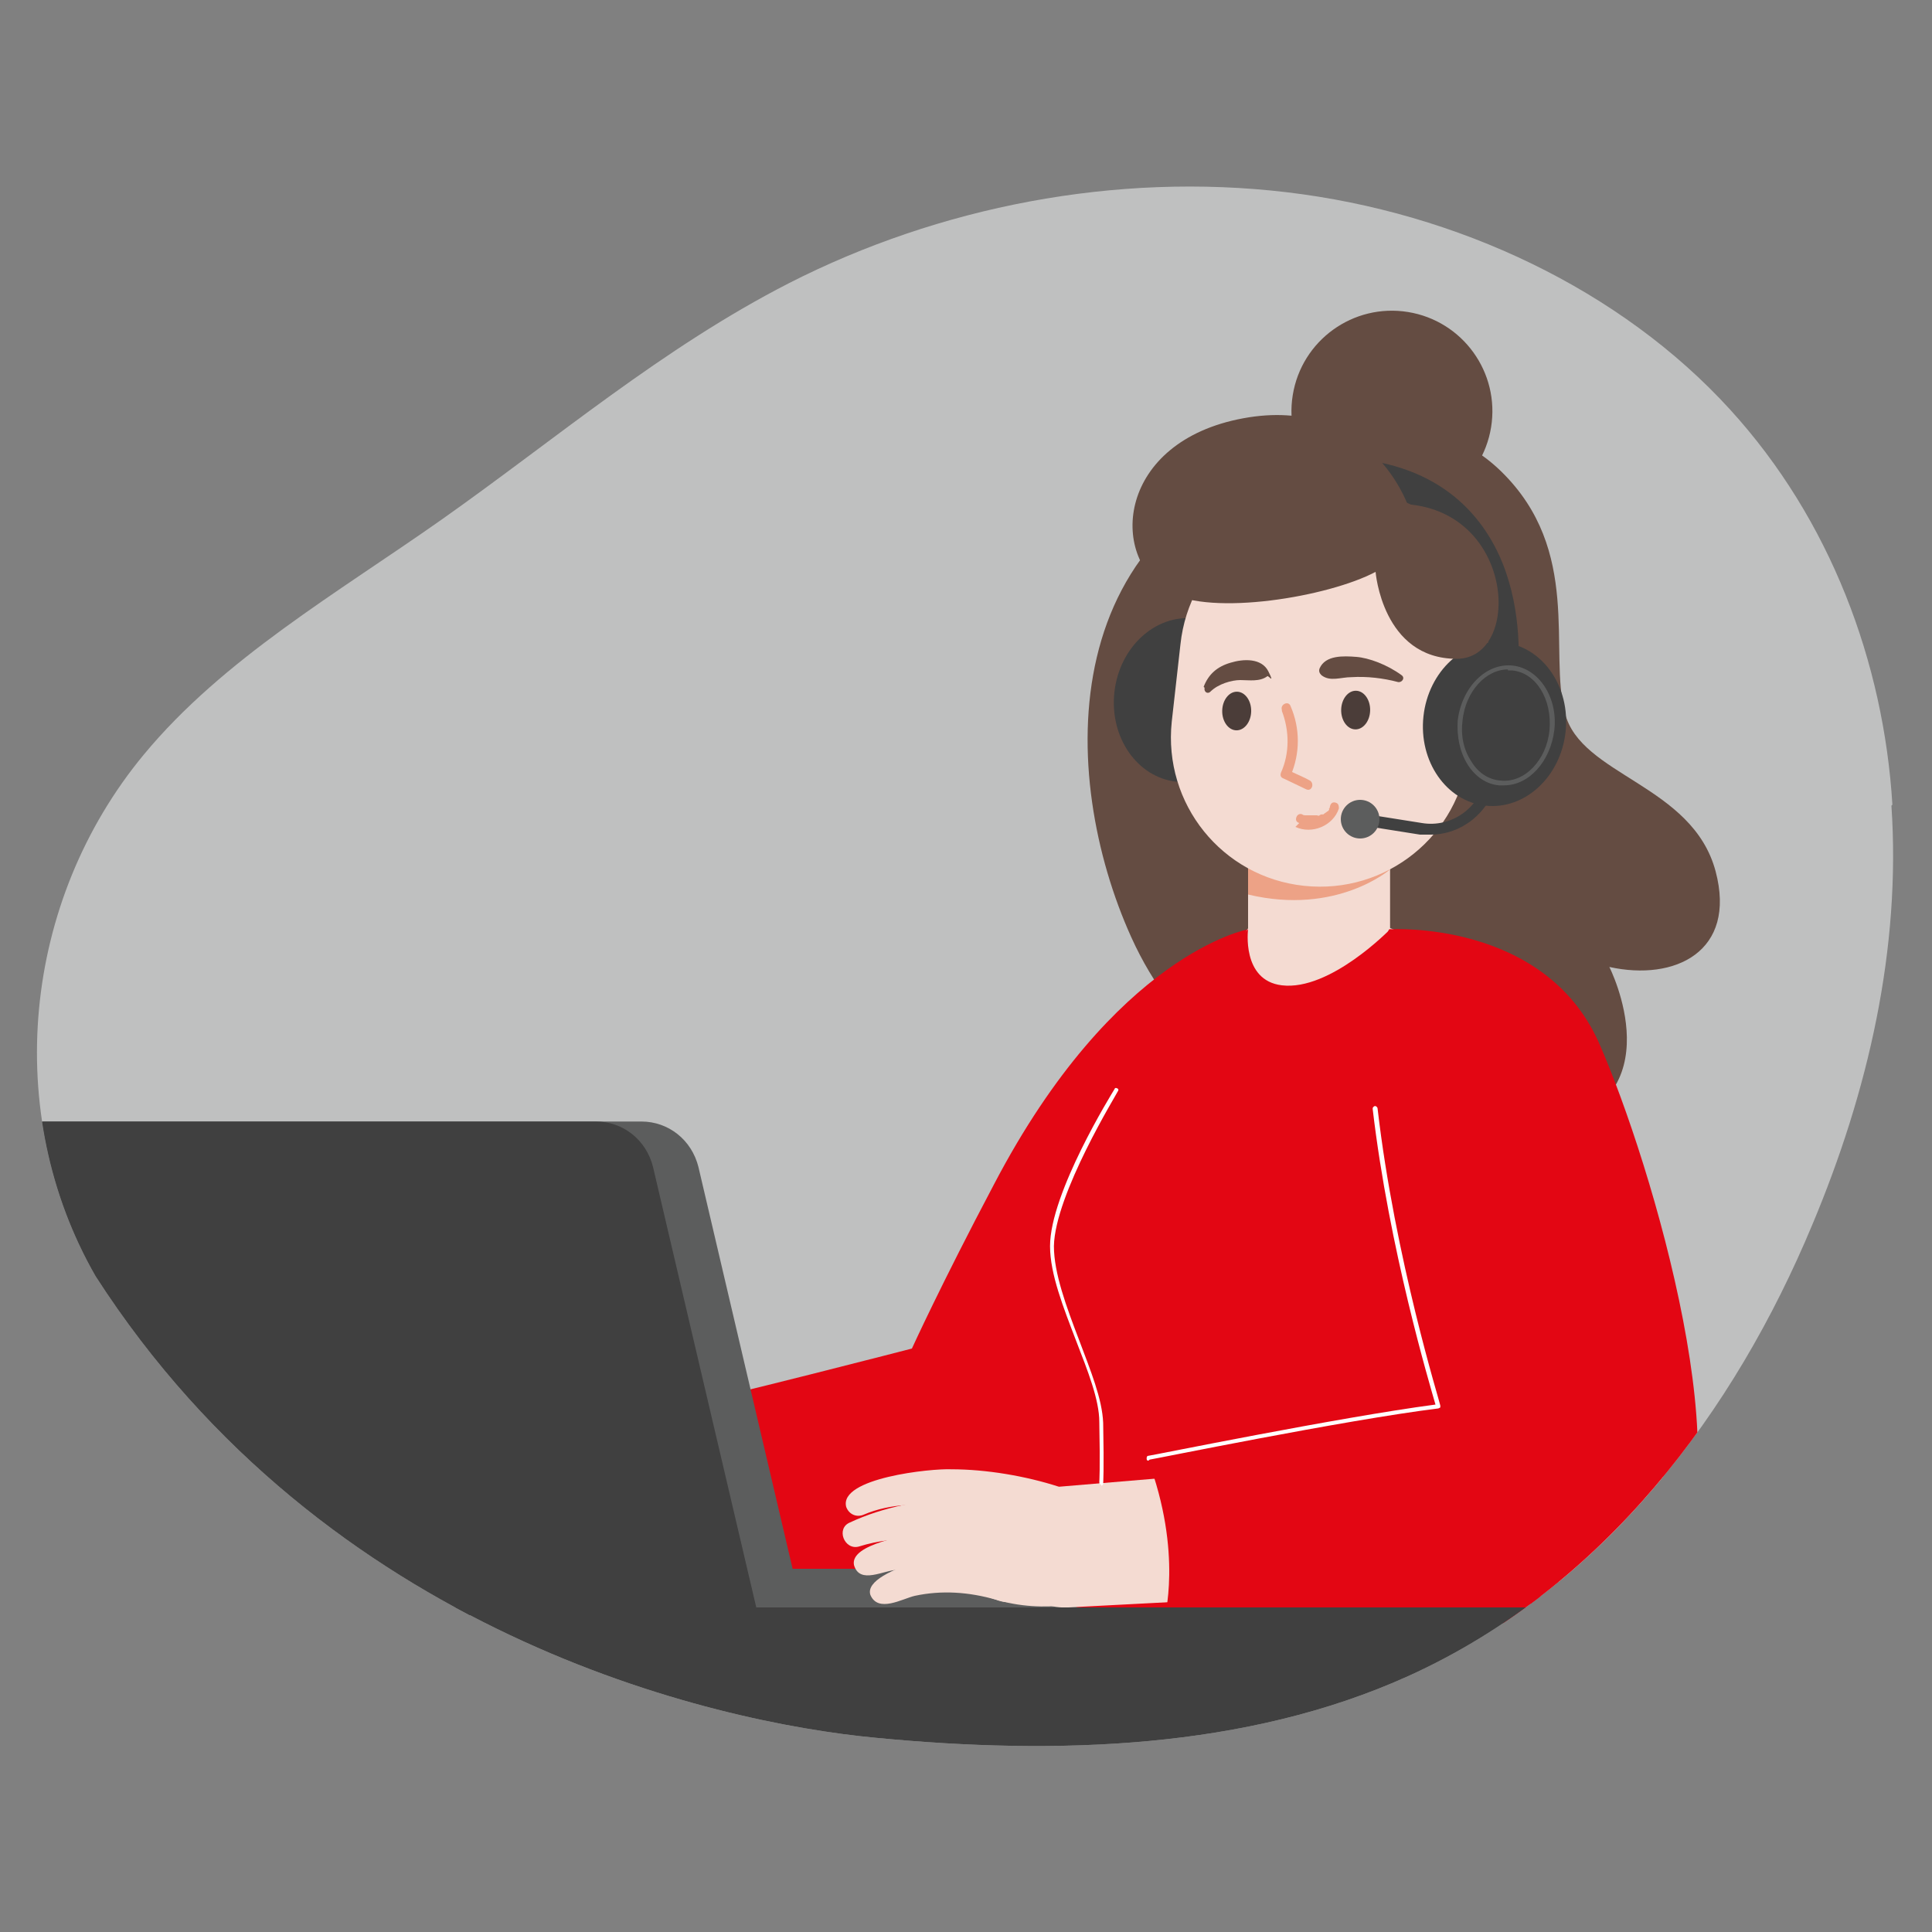
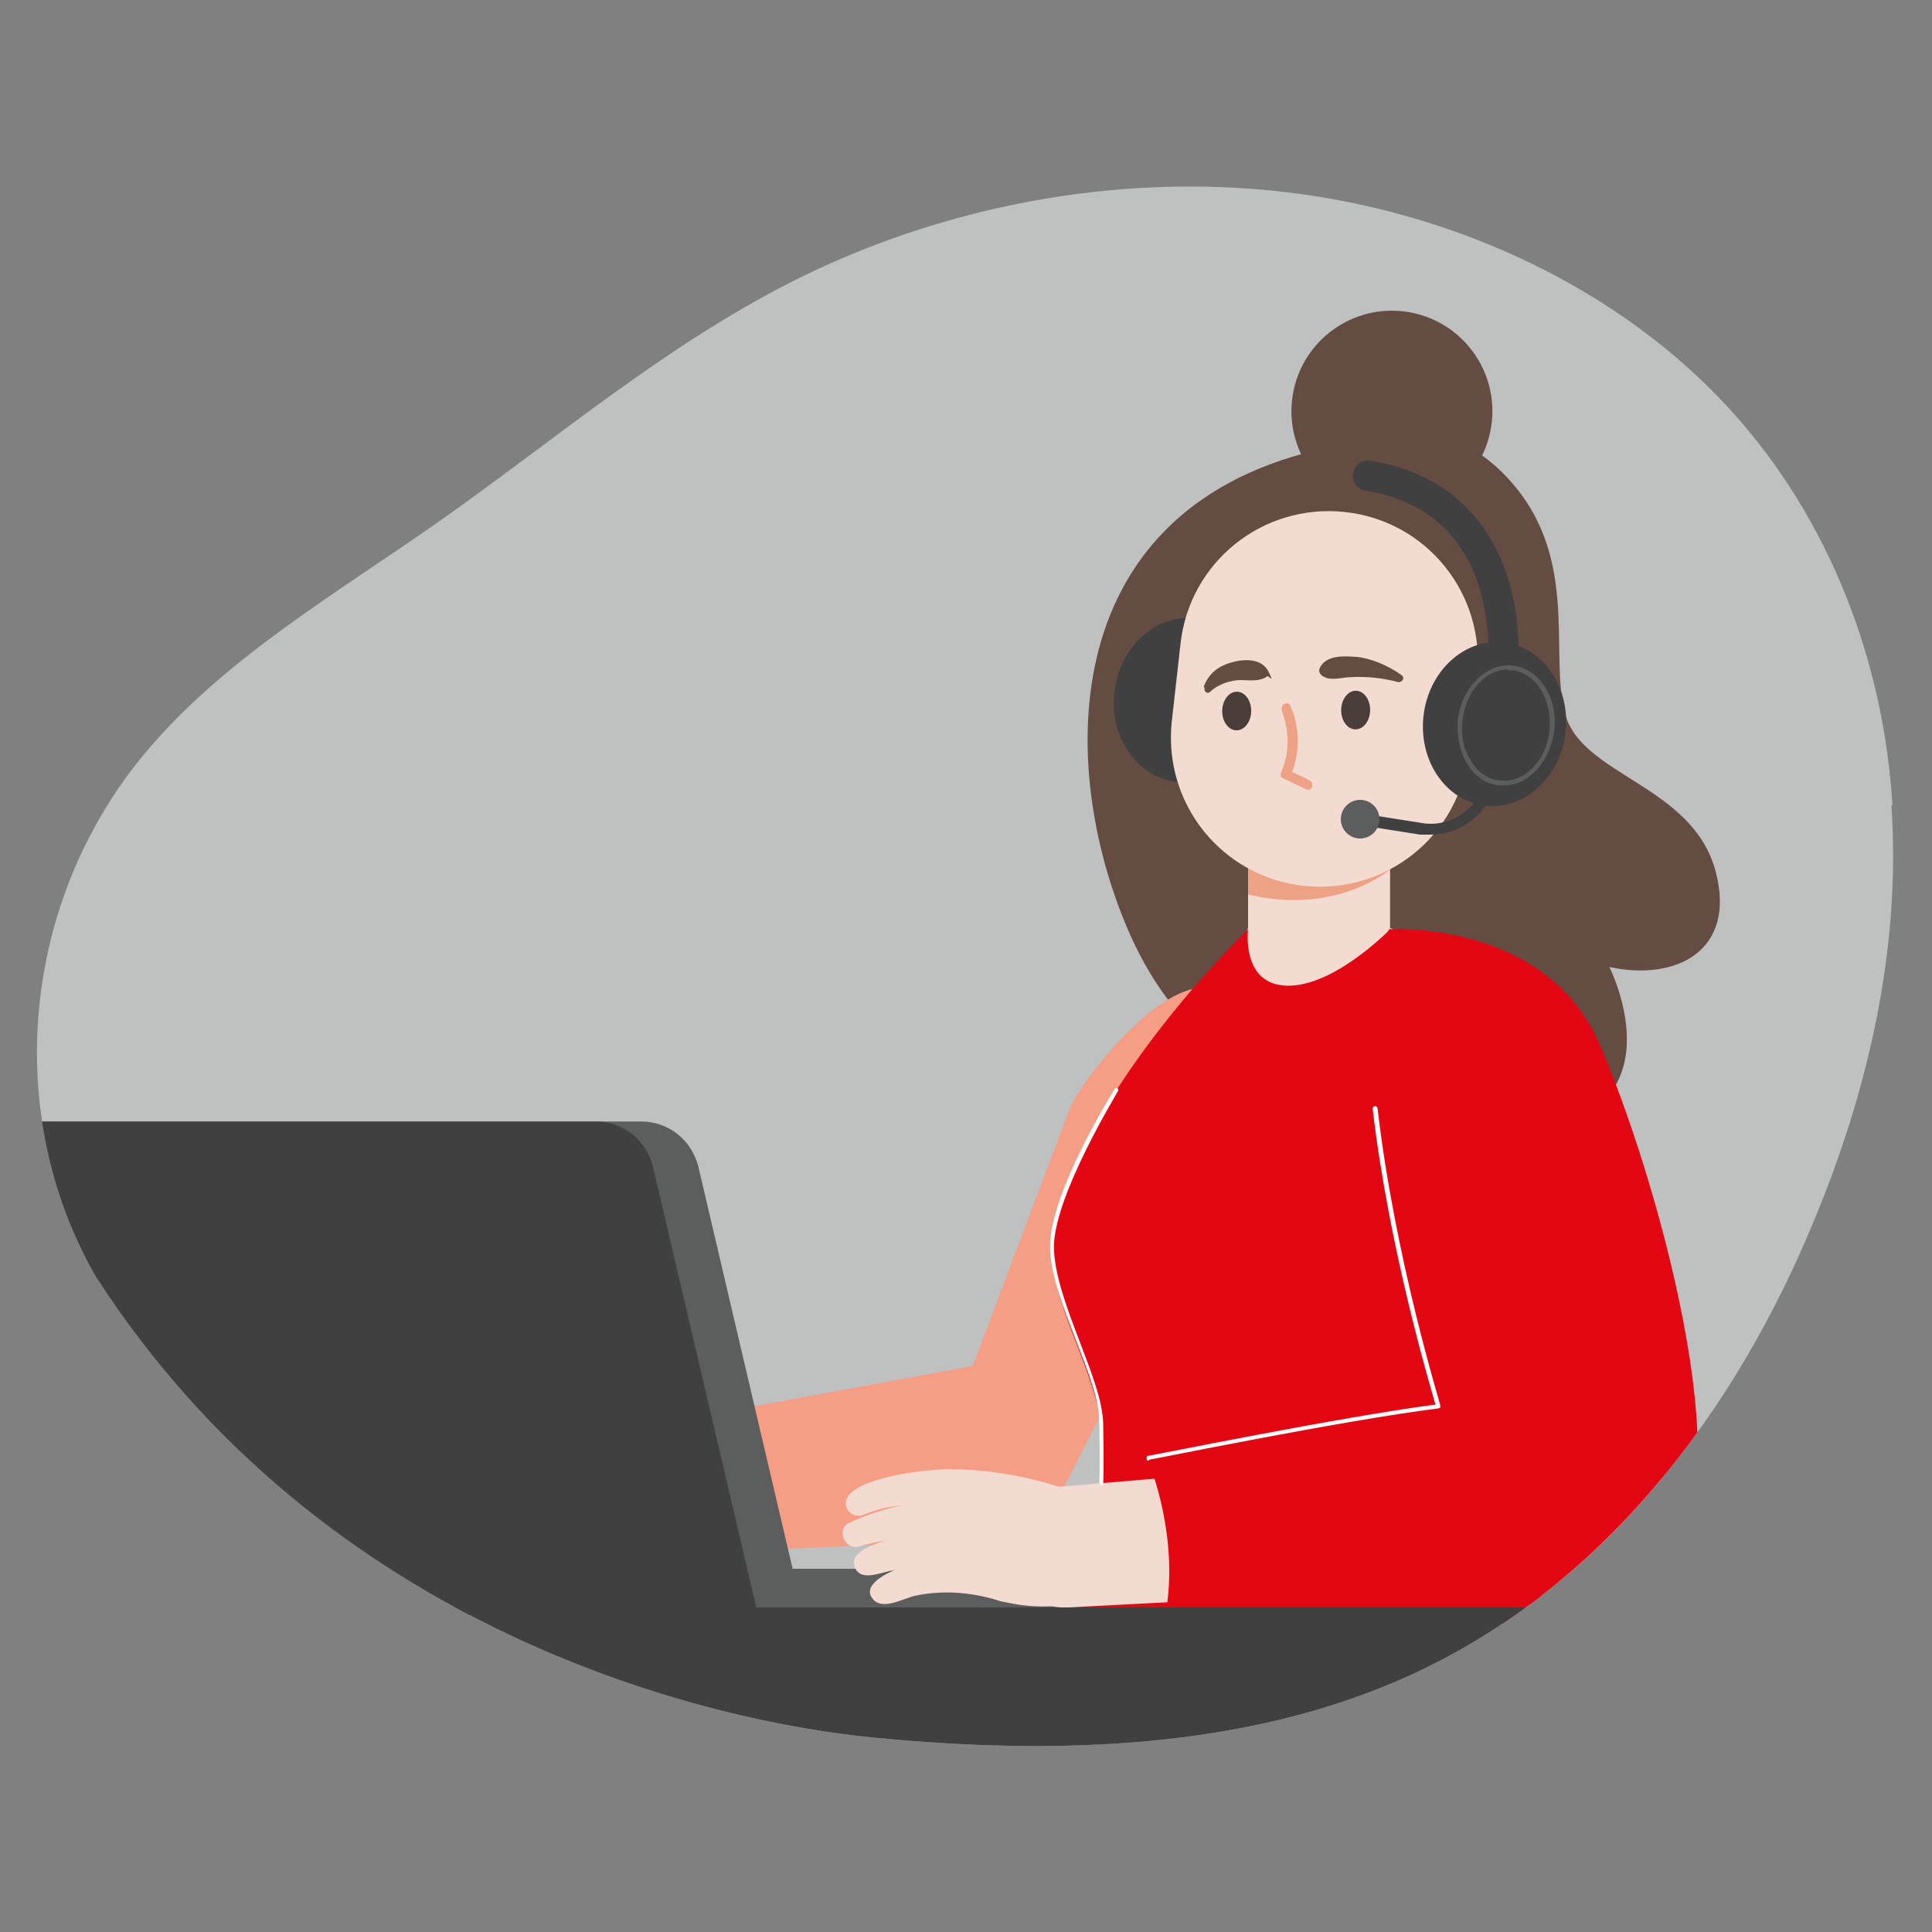
<svg xmlns="http://www.w3.org/2000/svg" id="Dimensions" width="200" height="200" version="1.1" viewBox="0 0 200 200">
  <rect x="0" y="0" width="200" height="200" fill="#808080" stroke="none" />
  <defs>
    <style>
      .st0 {
        fill: #fff;
      }

      .st1 {
        fill: #f69d85;
      }

      .st2 {
        fill: none;
      }

      .st3 {
        fill: #e30613;
      }

      .st4 {
        fill: #404040;
      }

      .st5 {
        fill: #bfc0c0;
      }

      .st6 {
        fill: #f4dbd2;
      }

      .st7 {
        fill: #eda286;
      }

      .st8 {
        fill: #d88e4c;
      }

      .st9 {
        fill: #4b3d39;
      }

      .st10 {
        fill: #af5945;
      }

      .st11 {
        fill: #5c5d5d;
      }

      .st12 {
        clip-path: url(#clippath);
      }

      .st13 {
        fill: #644c42;
      }
    </style>
    <clipPath id="clippath">
      <path class="st2" d="M195.9,83.3c-.9-14.7-6.4-29.5-16.8-40.9-11.3-12.4-28.2-20.4-45.9-22.5-17.7-2.1-36,1.5-51.5,9.4-13.1,6.7-24.1,16.1-36,24.5-10.8,7.6-22.6,14.4-30.8,24.3-12.6,15.2-14.7,37.1-5,54,23.8,37,63.7,46.2,80.8,47.8,18.7,1.8,38.3,1.2,55.1-6.4,20.3-9.2,33.8-27.5,41.8-46.7,5.8-13.8,9.2-28.6,8.2-43.4Z" />
    </clipPath>
  </defs>
  <g class="st12">
    <path class="st5" d="M206.2,81.3c-1-16.7-6.9-33.3-18.3-46.2-12.4-14-30.8-23-50.1-25.4-19.3-2.4-39.3,1.7-56.3,10.6-14.3,7.5-26.3,18.2-39.3,27.6-11.8,8.6-24.7,16.3-33.6,27.4-13.8,17.2-16,41.8-5.5,61,26,41.8,69.5,52.1,88.3,53.9,20.4,2,41.8,1.3,60.1-7.2,22.2-10.4,36.9-31.1,45.6-52.7,6.3-15.6,10-32.3,9-49Z" />
    <g id="_x32_">
      <path class="st13" d="M136.3,46.6s10.7-6,19.1,2.2c8.4,8.2,4.9,18.6,6.6,25,1.6,6.5,13.2,7.4,15.6,16.4,2.2,8.3-4.2,11.4-11,9.9,0,0,7,13.8-6.5,16.8-10.7,2.4-33.8.5-43-19.9-7.5-16.6-8.4-43.8,19.2-50.4Z" />
      <path class="st8" d="M67.1,146.2s-3.1,9.3.1,16.4c0,0,7.9-9.5-.1-16.4Z" />
      <path class="st1" d="M110.8,114.6l-10.1,26.8-45.5,8.4c-3.2.6-5.3,3.6-4.7,6.8.5,2.9,3.1,4.9,6,4.8l46.3-2c3-.1,5.5-1.9,6.8-4.4l20.4-40.2c2.3-4.5.5-9.9-4-12.2-4.5-2.3-12.9,7.5-15.2,12Z" />
-       <path class="st3" d="M129.2,96.2s-13.8,2.5-26.3,26.4c-5.5,10.4-8.5,17-8.5,17,0,0-18.9,4.9-27.2,6.7,0,0,4.1,6.7.1,16.4,0,0,34.7,3,41.7-3.2,7.1-6.3,23.8-39.5,23.8-39.5l-3.5-23.7Z" />
      <path class="st8" d="M73.1,157.4c-.4,3.2-1.3,5.6-1.3,5.6,0,.1-.2.2-.3.1-.1,0-.2-.2-.1-.3,0-.1,3.8-10.6-.7-17.3,0-.1,0-.3,0-.3.1,0,.3,0,.3,0,2.4,3.6,2.5,8.3,2.1,11.5,0,.2,0,.4,0,.6Z" />
      <path class="st8" d="M78,157.5c-.5,3.4-1.5,5.8-1.5,5.8,0,.1-.2.2-.3.1-.1,0-.2-.2-.1-.3,0,0,1-2.4,1.5-6,.4-3.2.4-8.1-1.9-12.8,0-.1,0-.3.1-.3.1,0,.3,0,.3.1,2.4,4.9,2.4,9.8,2,13.1,0,0,0,.2,0,.2Z" />
      <path class="st10" d="M121.4,74.6c0,0,.2-.1.2-.2,0-1.6-1-1.9-1.7-2.1-.3,0-.6-.2-.7-.3,0,0,0-.2,0-.4.4-1.4,2.2-1.5,2.2-1.5.1,0,.2-.1.2-.2,0-.1-.1-.2-.2-.2,0,0-2.1,0-2.7,1.8,0,.3,0,.6,0,.8.2.3.6.4,1,.6.7.2,1.4.4,1.4,1.6,0,.1.1.2.2.2,0,0,0,0,0,0Z" />
      <circle class="st1" cx="121.6" cy="72.2" r="4.1" transform="translate(-8.7 127) rotate(-53.5)" />
      <rect class="st6" x="129.2" y="78" width="14.7" height="23" />
      <ellipse class="st4" cx="122.6" cy="72.3" rx="8.5" ry="7.4" transform="translate(37.4 186.4) rotate(-83.7)" />
      <path class="st7" d="M143.9,90s-5.5,4.8-14.7,2.6v-7.5l14.7,4.9Z" />
      <path class="st6" d="M135,91.7h0c-8.5-.9-14.6-8.5-13.7-17l.9-8c.9-8.5,8.5-14.6,17-13.7h0c8.5.9,14.6,8.5,13.7,17l-.9,8c-.9,8.5-8.5,14.6-17,13.7Z" />
      <path class="st11" d="M83.2,167.2H9L-1.3,123.5c-.9-3.8,2-7.4,5.9-7.4h61.8c2.8,0,5.2,1.9,5.9,4.7l10.9,46.5Z" />
      <path class="st4" d="M78.5,167.2H9L-1.3,123.5c-.9-3.8,2-7.4,5.9-7.4h57.1c2.8,0,5.2,1.9,5.9,4.7l10.9,46.5Z" />
      <rect class="st11" x="79.9" y="162.4" width="41.5" height="4.8" />
      <path class="st6" d="M137.8,164.8c-13.6,0-24.3-2.3-24.3-2.3,2.7-9.6,1.5-21.1.8-38.4-.2-4.4,14.9-28,14.9-28l7.8-1.3c13.6,0,22.9,13.9,21.5,27.4-1.8,17.4-9.3,21.3-.7,38.7l-20,3.9Z" />
      <path class="st3" d="M129.2,96.2s-15.5,14.8-19.9,29.7c-2,6.9,3.5,14.1,4.7,21.4,1.1,6.7-2.8,20-2.8,20,0,0,15.7,1.3,22.5,1.3,16.1,0,26.7-.9,26.7-.9,0,0-10.3-24-.3-38.9,8-11.9-2.9-28.4-16.2-32.6,0,0-6.2,6.4-11.2,5.8-4.2-.5-3.5-5.8-3.5-5.8Z" />
      <circle class="st1" cx="153.1" cy="74.8" r="4.1" />
      <path class="st10" d="M152.9,77c0,0,.2-.1.2-.2,0-1.2.8-1.4,1.5-1.5.4,0,.8-.2,1-.5.1-.2.1-.5,0-.8-.4-1.8-2.5-2-2.6-2-.1,0-.2,0-.3.2,0,.1,0,.2.2.3,0,0,1.8.2,2.1,1.6,0,.2,0,.3,0,.4,0,.2-.4.2-.7.3-.7.2-1.8.4-1.8,2,0,.1,0,.2.2.2,0,0,0,0,0,0Z" />
      <circle class="st13" cx="144.1" cy="42.6" r="10.4" transform="translate(79 178) rotate(-80.8)" />
      <path class="st6" d="M113.5,165.5s-5.1,1.8-10.7,0c-5.2-1.7-6.5-3.7-7.5-5.9s8.4-5.4,12-4.8c3.6.6,6.3,5.2,6.2,10.6Z" />
      <path class="st6" d="M103.1,165.6c-2.8-.8-5.6-1-8.4-.4-1.3.3-3.8,1.8-4.6-.1-.9-2.8,10.8-5.1,13-5.1,5.7-.9,4.6,7.4,0,5.6Z" />
      <path class="st6" d="M101.3,163.2c-2.6-.9-5.5-1-8.3-.7-1.5,0-4,1.6-4.6-.5-.4-2.2,5.6-3,7.2-3.5,2.3-.4,4.7-.5,7.1-.2,3.2.9,1.9,5.7-1.3,4.9Z" />
      <path class="st6" d="M101.6,160.8c-4-1.6-8.6-2-12.7-.7-1.5.4-2.4-1.9-.9-2.5,1.7-.8,3.6-1.4,5.5-1.8,3.3-.6,6.7-.5,9.9.3,3.5,1,1.5,6.3-1.8,4.7Z" />
      <path class="st6" d="M107.1,158.2c-4.2-1.7-8.8-2.8-13.3-2.4-1.5.1-3,.4-4.4,1-.7.3-1.5,0-1.8-.8-.8-3,8.8-4,10.9-3.9,3.6,0,7.7.7,11.1,1.8,3.4,1.2.6,6-2.5,4.4Z" />
      <path class="st6" d="M172.5,154.8v-.4c0,0-11.3-48-11.3-48,0-.2-.1-.4-.2-.6-1.5-4.7-6.5-7.4-11.3-5.9-4.7,1.5-7.4,6.5-5.9,11.3l12.2,38.8-46.3,3.9c-3.3.3-5.9,3.2-5.7,6.6.2,3.4,3.1,6.1,6.6,5.9l55.4-2.9c.4,0,.8,0,1.2-.2,3.8-.9,6.1-4.7,5.3-8.4Z" />
      <path class="st3" d="M143.9,96.2s15.9-1,21.6,11.7c5.6,12.7,15.3,45.9,7.1,54-6.6,6.5-52.1,5.8-52.1,5.8,0,0,2-6.9-1.7-16.7,0,0,19.9-4,29.9-5.3,0,0-11.5-36.6-4.9-49.5Z" />
      <path class="st0" d="M118.9,151.2c-.1,0-.2,0-.2-.2,0-.1,0-.3.2-.3.2,0,19.8-4,29.7-5.3-.6-2.1-4.8-16.1-6.5-30.6,0-.1,0-.2.2-.3.1,0,.2,0,.3.2,1.8,15.6,6.5,30.6,6.5,30.8,0,0,0,.1,0,.2,0,0,0,0-.2.1-9.7,1.2-29.7,5.3-29.9,5.3,0,0,0,0,0,0Z" />
      <path class="st4" d="M148.1,86.4c-.4,0-.7,0-1.1,0l-6.3-1c-.3,0-.5-.4-.5-.7,0-.3.4-.5.7-.5l6.3,1c3,.5,5.9-1.5,6.5-4.5,0-.3.4-.5.7-.5.3,0,.5.4.5.7-.7,3.2-3.6,5.5-6.8,5.5Z" />
      <ellipse class="st4" cx="154.6" cy="74.9" rx="8.5" ry="7.4" transform="translate(63.3 220.4) rotate(-83.7)" />
      <path class="st4" d="M155.6,71.6c0,0-.1,0-.2,0-.9-.1-1.5-.9-1.4-1.8,0,0,.5-4.3-.8-8.8-1.7-5.7-5.7-9.2-11.8-10.2-.9-.1-1.5-1-1.3-1.8.1-.9,1-1.5,1.8-1.3,9.2,1.5,12.9,7.7,14.3,12.5,1.5,5.1.9,9.8.9,10-.1.8-.8,1.4-1.6,1.4Z" />
-       <path class="st13" d="M145.7,52.2s-4-11.3-17-8.9c-13,2.4-14,14.3-7.7,18,4.4,2.5,16.5.5,21.4-2.1,0,0,.7,9,8.4,9,6.7,0,6.1-15.1-5.1-16Z" />
      <circle class="st11" cx="140.8" cy="84.8" r="2" />
      <path class="st11" d="M155.6,81.3c-.1,0-.3,0-.4,0-1.3-.1-2.5-.9-3.3-2.2-.8-1.3-1.1-2.9-1-4.5.4-3.4,2.9-6,5.7-5.7,2.7.3,4.7,3.3,4.3,6.7h0c-.4,3.2-2.6,5.7-5.2,5.7ZM156.1,69.3c-2.3,0-4.4,2.3-4.7,5.3-.2,1.5.1,3,.9,4.2.7,1.2,1.8,1.9,3,2,2.5.3,4.8-2.1,5.1-5.2.3-3.2-1.4-6-3.9-6.2-.1,0-.3,0-.4,0ZM160.6,75.6h0,0Z" />
      <path class="st0" d="M114,153.7s0,0,0,0c-.1,0-.2-.1-.2-.3,0,0,.1-1.3,0-6.2,0-2.3-1.2-5.3-2.4-8.4-1.3-3.4-2.7-6.9-2.7-9.8,0-5.5,6.4-15.8,6.7-16.3,0-.1.2-.1.3,0,.1,0,.1.2,0,.3,0,.1-6.5,10.6-6.6,16,0,2.8,1.3,6.3,2.6,9.7,1.2,3.2,2.4,6.1,2.5,8.6.1,5,0,6.2,0,6.3,0,.1-.1.2-.2.2Z" />
    </g>
    <ellipse class="st9" cx="140.3" cy="73.6" rx="2" ry="1.5" transform="translate(64.3 212.5) rotate(-89)" />
    <ellipse class="st9" cx="128" cy="73.6" rx="2" ry="1.5" transform="translate(52.2 200.3) rotate(-89)" />
    <path class="st13" d="M144.7,70.6c-1.5-.4-3.2-.6-4.8-.5-1.1,0-2.2.5-3.1-.2-.2-.2-.3-.4-.2-.7.6-1.4,2.5-1.3,3.8-1.2s3.2.8,4.7,1.9c.4.3,0,.8-.4.7h0Z" />
    <path class="st13" d="M124.6,71.1c.5-1.3,1.4-2.1,2.8-2.5,1.3-.4,3.2-.5,3.9.9s0,.4-.1.5c-.8.6-1.9.4-2.8.4s-2.3.4-3.1,1.2c-.3.3-.7,0-.6-.4h0Z" />
    <path class="st7" d="M132.7,73.6c.8,2.1.8,4.4-.1,6.4-.1.3,0,.5.3.6.8.4,1.5.7,2.3,1.1.6.3.9-.6.4-.9s-1.5-.7-2.3-1.1c0,.2.2.4.3.6,1-2.3,1-4.9,0-7.2-.2-.6-1.1-.2-.9.4h0Z" />
-     <path class="st7" d="M134.1,85.6c1.7.8,3.9-.1,4.5-1.9,0-.2,0-.5-.3-.6s-.5,0-.6.3,0,.2-.1.3,0,0,0,.1c0,0,0,0,0,0,0,0-.1.2-.2.2s0,0,0,0c0,0,0,0,0,0,0,0,0,0,0,0-.1.1-.3.2-.4.3s-.1,0,0,0c0,0,0,0-.1,0,0,0-.2,0-.3.1s-.2,0-.3,0c0,0,0,0,0,0,0,0,0,0-.1,0,0,0-.2,0-.3,0s0,0-.1,0-.1,0,0,0c-.2,0-.4,0-.6,0s0,0,0,0,0,0-.1,0c0,0-.2,0-.3-.1-.2-.1-.5,0-.6.3-.1.3,0,.5.3.6h0Z" />
    <path id="_x31_" class="st4" d="M241.1,181.6H-30.8c-.5,0-.9-3.4-.9-7.6s.4-7.6.9-7.6H241.1c.5,0,.9,3.4.9,7.6s-.4,7.6-.9,7.6Z" />
  </g>
</svg>